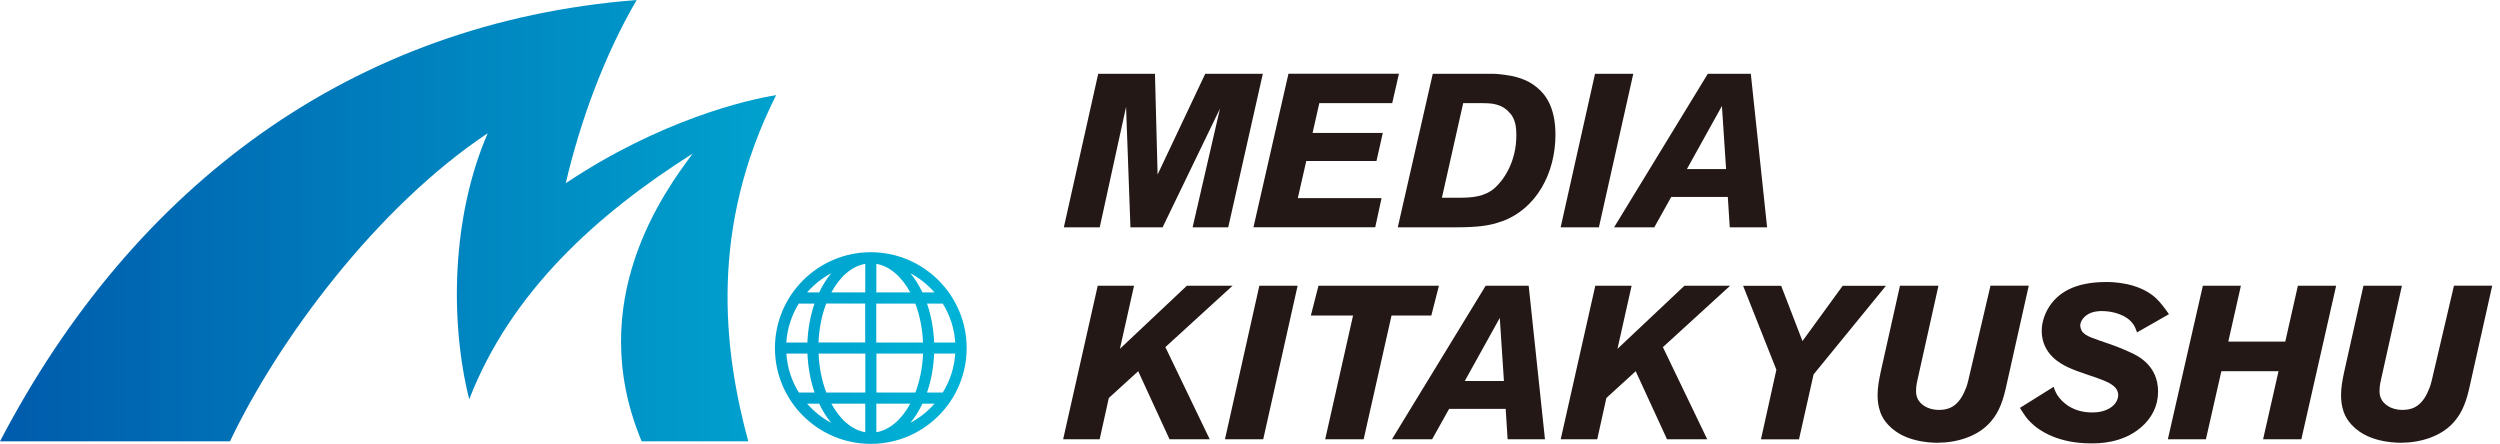
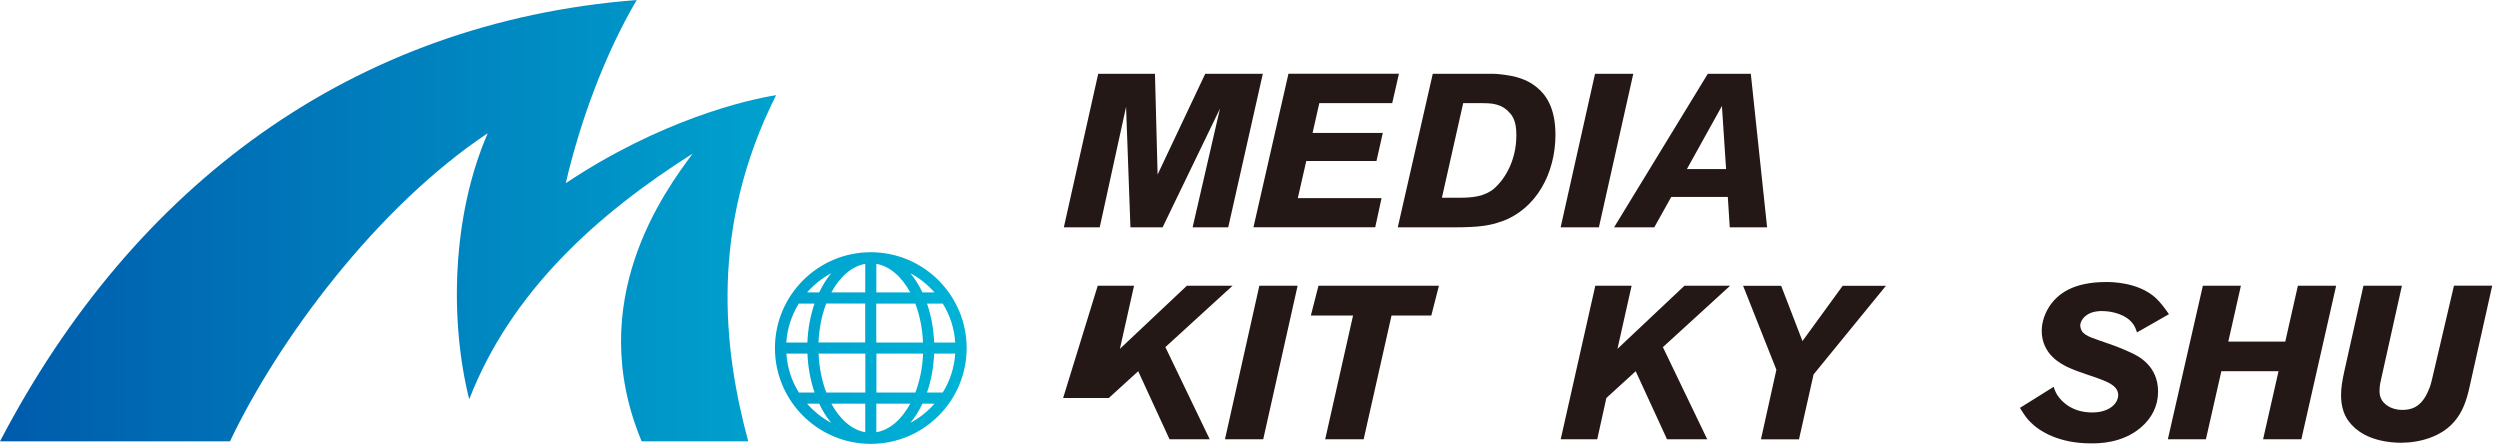
<svg xmlns="http://www.w3.org/2000/svg" width="169" height="30" viewBox="0 0 169 30" fill="none">
  <g clip-path="url(#clip0_802_145)">
    <path d="M58.866 17.05C55.296 17.05 52.386 19.955 52.386 23.53C52.386 27.105 55.291 30.005 58.866 30.005C62.441 30.005 65.346 27.1 65.346 23.53C65.346 19.959 62.441 17.05 58.866 17.05ZM56.191 18.47C55.882 18.844 55.61 19.28 55.376 19.767H54.56C55.02 19.242 55.568 18.802 56.191 18.47ZM54.003 20.522H55.062C54.785 21.318 54.617 22.208 54.579 23.155H53.155C53.216 22.194 53.52 21.299 53.998 20.522H54.003ZM54.003 26.533C53.52 25.76 53.22 24.865 53.159 23.904H54.584C54.621 24.851 54.79 25.741 55.066 26.533H54.008H54.003ZM54.56 27.287H55.376C55.605 27.774 55.882 28.21 56.191 28.585C55.568 28.257 55.02 27.812 54.56 27.287ZM58.491 29.218C57.578 29.063 56.772 28.341 56.2 27.287H58.491V29.218ZM58.491 26.533H55.858C55.563 25.76 55.376 24.865 55.338 23.904H58.496V26.533H58.491ZM58.491 23.15H55.333C55.371 22.19 55.558 21.295 55.853 20.517H58.487V23.15H58.491ZM58.491 19.767H56.2C56.772 18.708 57.578 17.992 58.491 17.837V19.767ZM63.73 20.522C64.212 21.295 64.512 22.19 64.573 23.155H63.148C63.111 22.208 62.942 21.318 62.666 20.522H63.73ZM63.172 19.767H62.357C62.122 19.28 61.851 18.844 61.541 18.47C62.165 18.802 62.713 19.242 63.172 19.767ZM59.241 17.837C60.15 17.992 60.961 18.713 61.532 19.767H59.241V17.837ZM59.241 20.522H61.874C62.169 21.295 62.357 22.19 62.394 23.155H59.236V20.522H59.241ZM59.241 23.904H62.399C62.361 24.865 62.174 25.76 61.879 26.533H59.246V23.904H59.241ZM59.241 29.218V27.287H61.532C60.961 28.346 60.155 29.063 59.241 29.218ZM61.541 28.585C61.851 28.21 62.127 27.774 62.357 27.287H63.172C62.713 27.812 62.165 28.252 61.541 28.585ZM63.73 26.533H62.666C62.942 25.741 63.111 24.851 63.148 23.904H64.573C64.512 24.865 64.212 25.76 63.73 26.533Z" fill="url(#paint0_linear_802_145)" />
    <path d="M52.466 6.433C50.437 6.752 44.642 8.12 38.246 12.383C39.211 8.237 40.842 3.758 43.039 0C23.82 1.504 9.029 12.533 0 29.836H15.546C18.807 22.981 25.451 14.018 32.971 9.005C30.525 14.646 30.398 21.726 31.72 26.992C34.54 19.72 40.364 14.473 46.825 10.383C44.923 12.941 39.427 20.372 43.377 29.836H50.583C48.891 23.609 47.949 15.401 52.466 6.433Z" fill="url(#paint1_linear_802_145)" />
    <path d="M83.028 15.368H80.62L82.471 7.342L78.591 15.368H76.417L76.122 7.225L74.342 15.368H71.915L74.239 4.99H78.076L78.254 11.797L81.473 4.99H85.366L83.028 15.368Z" fill="#231815" />
    <path d="M94.109 6.972H89.185L88.73 8.986H93.477L93.05 10.884H88.304L87.732 13.395H93.392L92.966 15.363H84.734L87.1 4.985H94.568L94.114 6.972H94.109Z" fill="#231815" />
    <path d="M101.498 14.969C100.72 15.251 99.984 15.368 98.293 15.368H94.489L96.855 4.99H100.954C101.235 4.99 101.498 5.032 101.765 5.065C102.866 5.21 103.47 5.566 103.854 5.875C104.473 6.363 105.148 7.243 105.148 9.108C105.148 11.68 103.883 14.121 101.502 14.974L101.498 14.969ZM102.041 7.618C101.779 7.309 101.484 7.178 101.352 7.131C101.071 7.028 100.809 6.972 100.205 6.972H98.912L97.473 13.367H98.621C99.488 13.367 100.34 13.311 101.034 12.72C101.563 12.252 102.519 11.029 102.505 9.103C102.505 8.279 102.299 7.899 102.051 7.618H102.041Z" fill="#231815" />
    <path d="M108.085 15.368H105.499L107.823 4.99H110.409L108.085 15.368Z" fill="#231815" />
    <path d="M116.931 15.368L116.8 13.311H112.977L111.829 15.368H109.111L115.446 4.99H118.355L119.456 15.368H116.926H116.931ZM116.402 7.164L114.036 11.427H116.683L116.402 7.164Z" fill="#231815" />
-     <path d="M78.779 23.464L81.777 29.695H79.06L76.942 25.094L74.956 26.903L74.337 29.695H71.868L74.206 19.317H76.661L75.705 23.581L80.231 19.317H83.319L78.779 23.464Z" fill="#231815" />
+     <path d="M78.779 23.464L81.777 29.695H79.06L76.942 25.094L74.956 26.903H71.868L74.206 19.317H76.661L75.705 23.581L80.231 19.317H83.319L78.779 23.464Z" fill="#231815" />
    <path d="M85.394 29.695H82.808L85.132 19.317H87.718L85.394 29.695Z" fill="#231815" />
    <path d="M96.756 21.332H94.067L92.183 29.695H89.583L91.466 21.332H88.613L89.129 19.317H97.272L96.756 21.332Z" fill="#231815" />
-     <path d="M101.915 29.695L101.784 27.639H97.96L96.812 29.695H94.095L100.43 19.317H103.339L104.44 29.695H101.91H101.915ZM101.385 21.491L99.019 25.755H101.666L101.385 21.491Z" fill="#231815" />
    <path d="M112.41 23.464L115.408 29.695H112.691L110.573 25.094L108.591 26.903L107.973 29.695H105.504L107.842 19.317H110.297L109.341 23.581L113.867 19.317H116.955L112.414 23.464H112.41Z" fill="#231815" />
    <path d="M122.596 25.319L121.612 29.7H119.04L120.084 24.996L117.835 19.322H120.408L121.846 23.056L124.563 19.322H127.487L122.591 25.319H122.596Z" fill="#231815" />
-     <path d="M135.616 26.139C135.424 26.992 135.176 27.817 134.585 28.491C133.719 29.522 132.247 29.93 130.968 29.93C130.72 29.93 130.055 29.916 129.338 29.709C128.045 29.344 127.44 28.576 127.206 28.093C127.089 27.859 126.925 27.386 126.925 26.711C126.925 26.153 127.028 25.652 127.145 25.094L128.438 19.317H131.039L129.628 25.652C129.6 25.755 129.525 26.078 129.525 26.43C129.525 26.622 129.553 26.781 129.628 26.945C129.774 27.268 130.233 27.709 131.071 27.709C131.587 27.709 132.29 27.592 132.777 26.519C132.866 26.313 132.955 26.153 133.058 25.708L134.557 19.313H137.144L135.616 26.134V26.139Z" fill="#231815" />
    <path d="M144.462 22.466C144.406 22.288 144.317 22.068 144.2 21.908C143.759 21.276 142.817 21.028 142.096 21.028C141.965 21.028 141.698 21.028 141.388 21.131C140.831 21.337 140.625 21.763 140.625 21.997C140.625 22.058 140.639 22.204 140.728 22.368C140.962 22.752 141.609 22.897 142.508 23.22C143.024 23.398 143.553 23.605 144.05 23.839C144.565 24.073 145.886 24.734 145.886 26.472C145.886 27.428 145.474 28.252 144.738 28.885C143.459 29.986 141.843 29.972 141.342 29.972C139.168 29.972 137.842 29.147 137.223 28.501C137.003 28.28 136.872 28.088 136.548 27.573L138.826 26.149C138.84 26.205 138.943 26.5 139.074 26.706C139.369 27.161 140.086 27.882 141.426 27.882C142.012 27.882 142.368 27.737 142.574 27.62C143.075 27.339 143.192 26.931 143.192 26.692C143.178 26.355 142.986 26.06 142.354 25.783C141.515 25.418 140.606 25.212 139.767 24.813C139.341 24.607 138.02 23.961 138.02 22.358C138.02 22.035 138.095 21.388 138.549 20.695C139.107 19.87 140.137 19.064 142.386 19.064C142.771 19.064 144.532 19.078 145.708 20.123C146.06 20.447 146.341 20.845 146.622 21.238L144.462 22.471V22.466Z" fill="#231815" />
    <path d="M155.571 29.695H152.985L154.029 25.094H150.164L149.119 29.695H146.547L148.913 19.317H151.485L150.633 23.094H154.484L155.337 19.317H157.923L155.571 29.695Z" fill="#231815" />
    <path d="M166.947 26.139C166.755 26.992 166.506 27.817 165.916 28.491C165.049 29.522 163.578 29.93 162.299 29.93C162.051 29.93 161.385 29.916 160.668 29.709C159.375 29.344 158.771 28.576 158.537 28.093C158.419 27.859 158.255 27.386 158.255 26.711C158.255 26.153 158.359 25.652 158.476 25.094L159.769 19.317H162.369L160.959 25.652C160.931 25.755 160.856 26.078 160.856 26.43C160.856 26.622 160.884 26.781 160.959 26.945C161.104 27.268 161.563 27.709 162.402 27.709C162.917 27.709 163.62 27.592 164.107 26.519C164.196 26.313 164.285 26.153 164.389 25.708L165.888 19.313H168.474L166.947 26.134V26.139Z" fill="#231815" />
  </g>
  <defs>
    <linearGradient id="paint0_linear_802_145" x1="-3.7296e-05" y1="23.525" x2="65.341" y2="23.525" gradientUnits="userSpaceOnUse">
      <stop stop-color="#005BAC" />
      <stop offset="1" stop-color="#00B3D6" />
    </linearGradient>
    <linearGradient id="paint1_linear_802_145" x1="0" y1="14.918" x2="65.341" y2="14.918" gradientUnits="userSpaceOnUse">
      <stop stop-color="#005BAC" />
      <stop offset="1" stop-color="#00B3D6" />
    </linearGradient>
    <clipPath id="clip0_802_145">
      <rect width="168.479" height="30" fill="white" />
    </clipPath>
  </defs>
</svg>